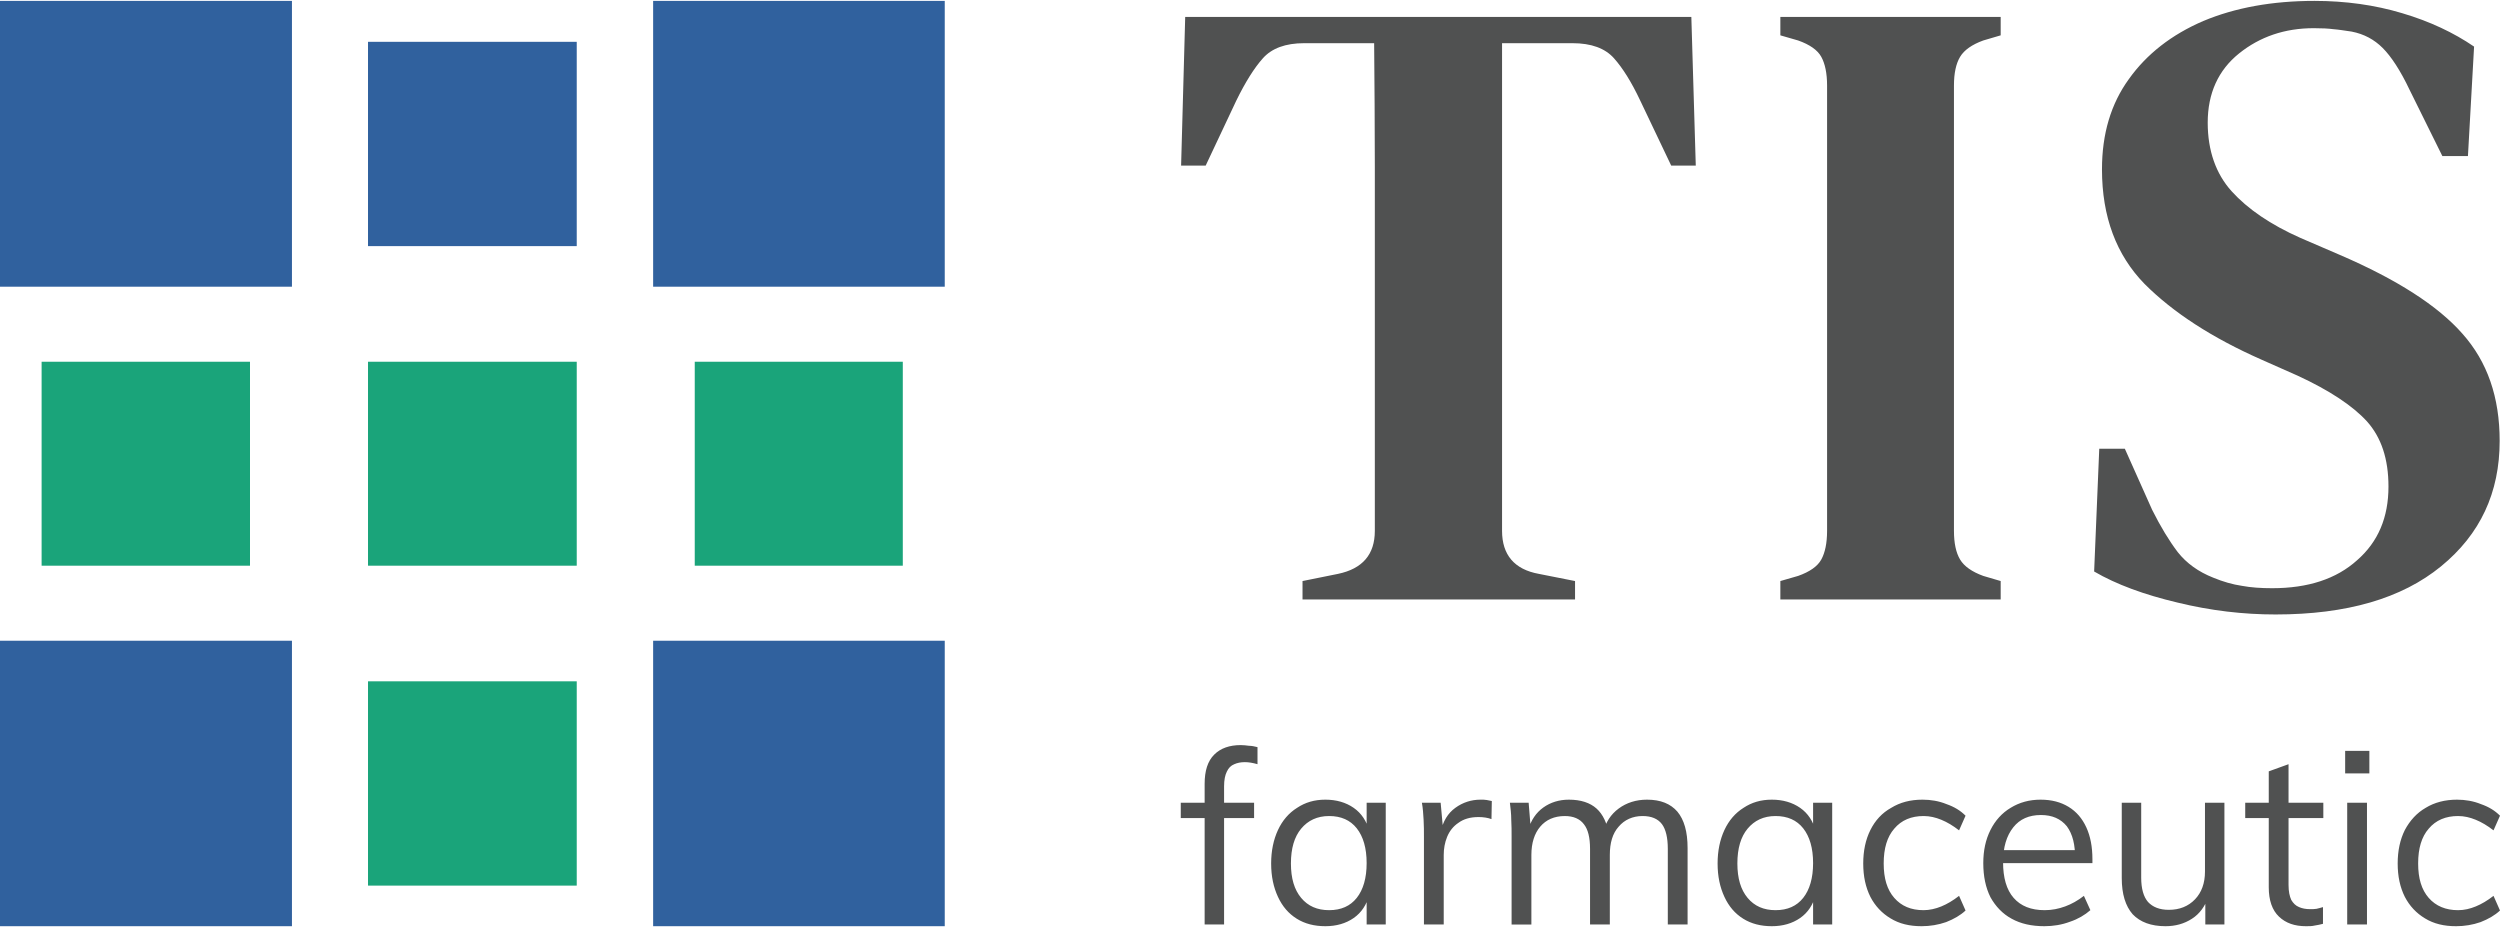
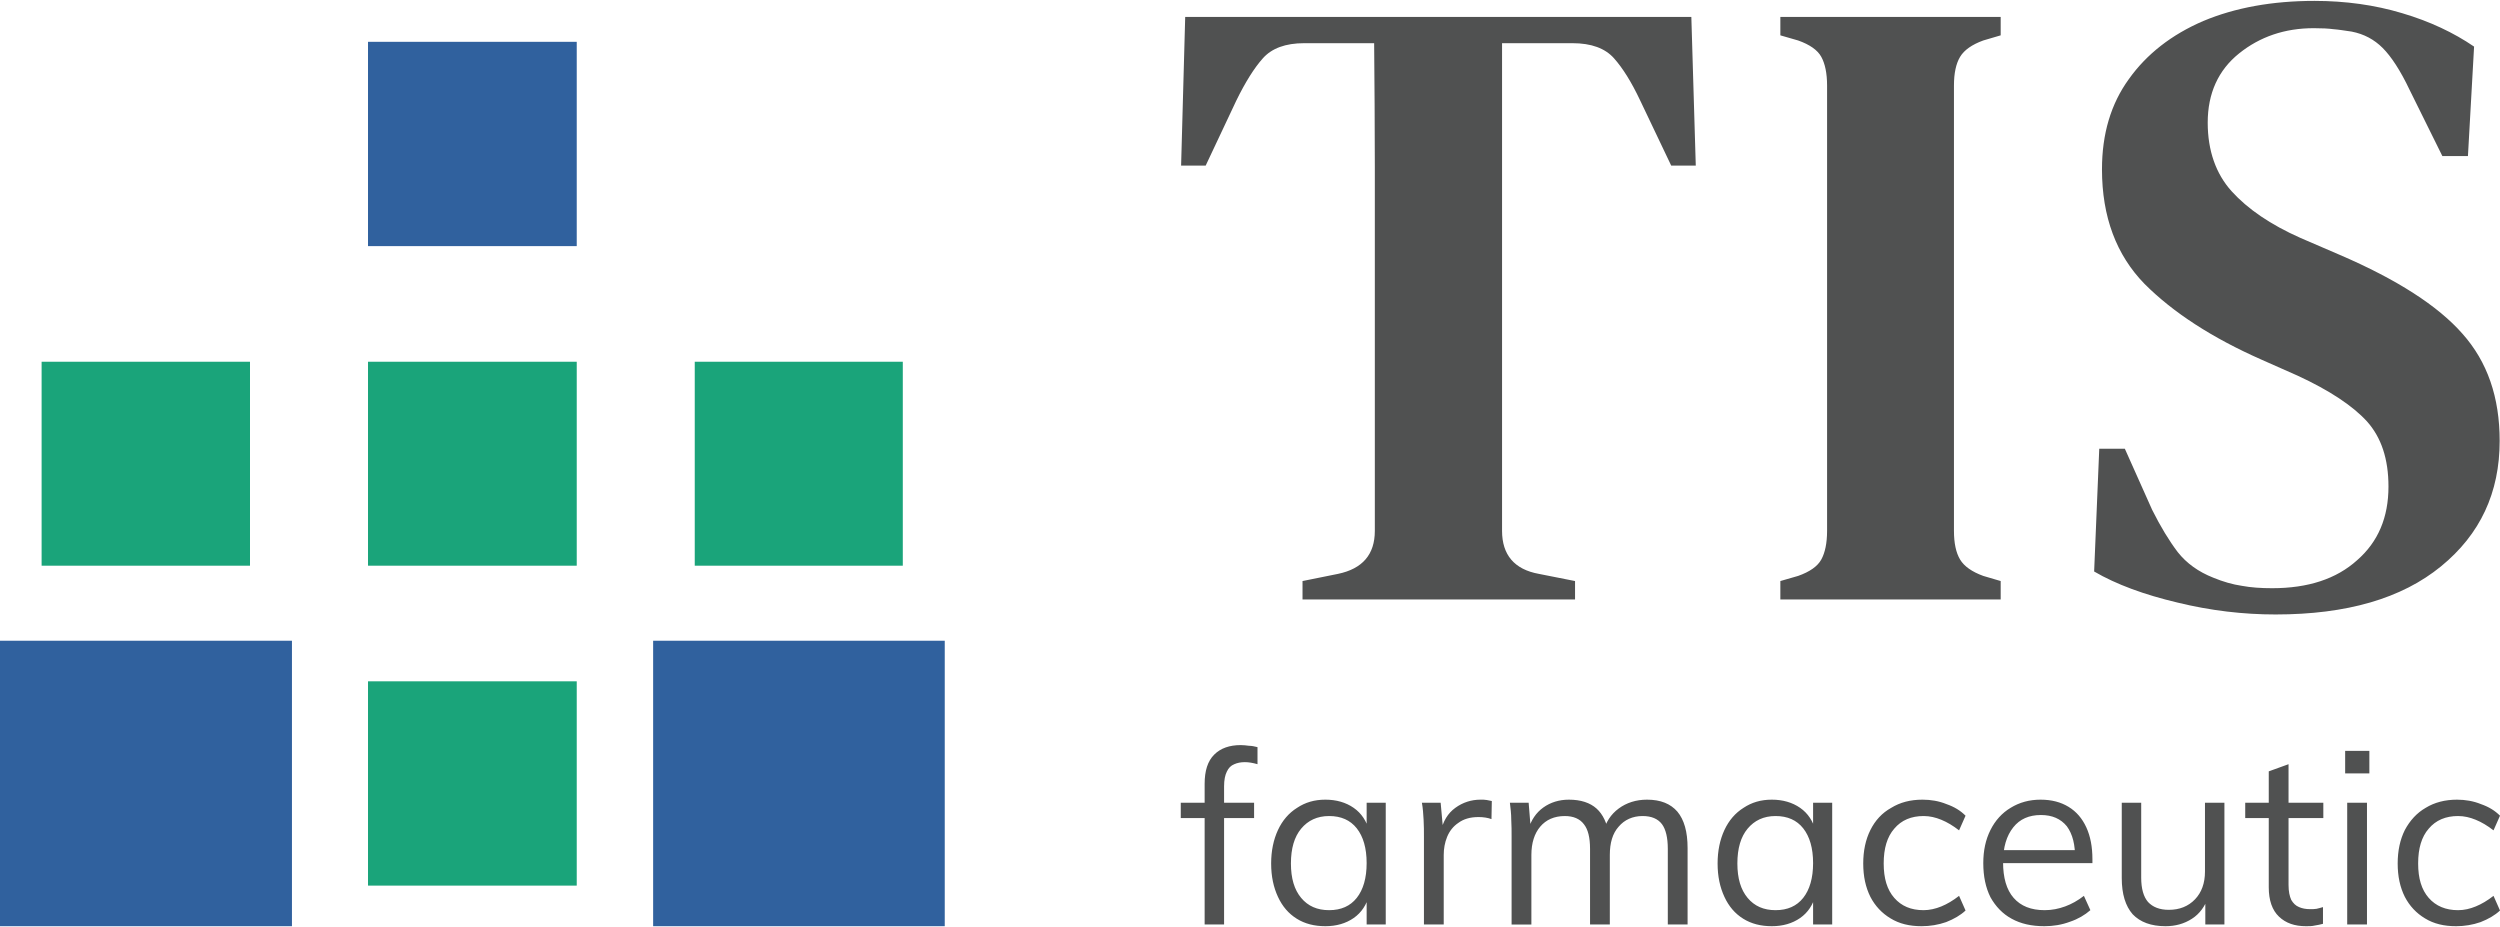
<svg xmlns="http://www.w3.org/2000/svg" xml:space="preserve" width="1111px" height="412px" version="1.1" style="shape-rendering:geometricPrecision; text-rendering:geometricPrecision; image-rendering:optimizeQuality; fill-rule:evenodd; clip-rule:evenodd" viewBox="0 0 73.3 27.13">
  <defs>
    <style type="text/css">
   
    .fil0 {fill:#1AA47A}
    .fil1 {fill:#30619E}
    .fil2 {fill:#505151}
    .fil3 {fill:#505151;fill-rule:nonzero}
   
  </style>
  </defs>
  <g id="Layer_x0020_1">
    <g id="_2247136182128">
      <g>
        <polygon class="fil0" points="16.91,16.56 16.91,10.58 10.79,10.58 10.79,16.56 " />
        <polygon class="fil0" points="7.33,16.56 7.33,10.58 1.22,10.58 1.22,16.56 " />
        <polygon class="fil0" points="26.47,16.56 26.47,10.58 20.37,10.58 20.37,16.56 " />
        <polygon class="fil0" points="16.91,25.94 16.91,19.95 10.79,19.95 10.79,25.94 " />
        <polygon class="fil1" points="16.91,7.19 16.91,1.2 10.79,1.2 10.79,7.19 " />
-         <polygon class="fil1" points="8.56,8.38 8.56,0 0,0 0,8.38 " />
-         <polygon class="fil1" points="27.7,8.38 27.7,0 19.15,0 19.15,8.38 " />
        <polygon class="fil1" points="8.56,27.13 8.56,18.76 0,18.76 0,27.13 " />
        <polygon class="fil1" points="27.7,27.13 27.7,18.76 19.15,18.76 19.15,27.13 " />
      </g>
      <path class="fil2" d="M38.19 17.55l0 -0.54 1.04 -0.21c0.72,-0.15 1.08,-0.57 1.08,-1.26l0 -7.06c0,-1.21 0,-2.41 0,-3.62 0,-1.21 -0.01,-2.41 -0.02,-3.62l-2.05 0c-0.55,0 -0.95,0.15 -1.21,0.44 -0.26,0.29 -0.52,0.71 -0.78,1.24l-0.9 1.91 -0.72 0 0.12 -4.36 14.84 0 0.13 4.36 -0.72 0 -0.91 -1.91c-0.25,-0.53 -0.51,-0.95 -0.77,-1.24 -0.26,-0.29 -0.66,-0.44 -1.22,-0.44l-2.06 0 0 14.3c0,0.7 0.36,1.13 1.08,1.26l1.06 0.21 0 0.54 -7.99 0zm14.01 0l0 -0.54 0.52 -0.15c0.34,-0.12 0.57,-0.28 0.68,-0.48 0.11,-0.2 0.17,-0.48 0.17,-0.84l0 -13.06c0,-0.36 -0.06,-0.64 -0.17,-0.84 -0.11,-0.2 -0.34,-0.36 -0.68,-0.48l-0.52 -0.15 0 -0.54 6.46 0 0 0.54 -0.51 0.15c-0.33,0.12 -0.56,0.28 -0.68,0.48 -0.12,0.2 -0.18,0.48 -0.18,0.84l0 13.06c0,0.36 0.06,0.64 0.18,0.84 0.12,0.2 0.35,0.36 0.68,0.48l0.51 0.15 0 0.54 -6.46 0zm14.52 0.44c-0.94,0 -1.9,-0.11 -2.88,-0.35 -0.97,-0.23 -1.79,-0.53 -2.44,-0.91l0.15 -3.6 0.75 0 0.8 1.79c0.25,0.5 0.5,0.91 0.75,1.24 0.26,0.33 0.61,0.58 1.04,0.75 0.29,0.12 0.57,0.2 0.84,0.24 0.27,0.05 0.56,0.07 0.89,0.07 1.05,0 1.88,-0.27 2.49,-0.82 0.62,-0.54 0.92,-1.26 0.92,-2.16 0,-0.81 -0.21,-1.44 -0.63,-1.91 -0.42,-0.46 -1.1,-0.91 -2.03,-1.34l-1.06 -0.47c-1.45,-0.64 -2.59,-1.38 -3.43,-2.22 -0.83,-0.85 -1.25,-1.97 -1.25,-3.36 0,-1.04 0.26,-1.92 0.79,-2.65 0.52,-0.73 1.25,-1.3 2.18,-1.7 0.93,-0.39 2.02,-0.59 3.26,-0.59 0.91,0 1.77,0.12 2.57,0.36 0.81,0.24 1.51,0.57 2.11,0.98l-0.18 3.21 -0.75 0 -0.96 -1.94c-0.27,-0.57 -0.54,-0.98 -0.79,-1.23 -0.25,-0.25 -0.55,-0.41 -0.91,-0.48 -0.21,-0.03 -0.39,-0.06 -0.53,-0.07 -0.15,-0.02 -0.34,-0.03 -0.58,-0.03 -0.85,0 -1.58,0.25 -2.19,0.74 -0.61,0.49 -0.92,1.17 -0.92,2.03 0,0.82 0.24,1.5 0.7,2.01 0.47,0.52 1.14,0.98 2.02,1.37l1.16 0.5c1.67,0.72 2.87,1.49 3.59,2.31 0.73,0.82 1.09,1.86 1.09,3.14 0,1.52 -0.57,2.74 -1.72,3.68 -1.15,0.94 -2.76,1.41 -4.85,1.41z" />
      <path class="fil3" d="M34.62 23.96l0 -0.45 2.15 0 0 0.45 -2.15 0zm2.25 -1.58c-0.14,-0.04 -0.26,-0.06 -0.37,-0.06 -0.12,0 -0.22,0.02 -0.31,0.06 -0.1,0.04 -0.17,0.11 -0.22,0.22 -0.05,0.1 -0.08,0.24 -0.08,0.43l0 4.05 -0.57 0 0 -4.12c0,-0.39 0.09,-0.67 0.28,-0.86 0.19,-0.19 0.45,-0.28 0.78,-0.28 0.08,0 0.16,0.01 0.24,0.02 0.08,0 0.17,0.02 0.25,0.04l0 0.5zm1.99 4.75c-0.32,0 -0.6,-0.07 -0.84,-0.22 -0.24,-0.15 -0.42,-0.36 -0.55,-0.64 -0.13,-0.28 -0.2,-0.6 -0.2,-0.98 0,-0.37 0.07,-0.7 0.2,-0.98 0.13,-0.28 0.32,-0.5 0.56,-0.65 0.24,-0.16 0.51,-0.24 0.83,-0.24 0.32,0 0.6,0.08 0.83,0.24 0.23,0.16 0.38,0.39 0.46,0.69l-0.08 0.06 0 -0.9 0.56 0 0 3.57 -0.56 0 0 -0.92 0.08 0.04c-0.08,0.3 -0.23,0.53 -0.46,0.69 -0.23,0.16 -0.51,0.24 -0.83,0.24zm0.11 -0.47c0.35,0 0.62,-0.12 0.81,-0.36 0.19,-0.24 0.29,-0.58 0.29,-1.02 0,-0.44 -0.1,-0.78 -0.29,-1.02 -0.19,-0.24 -0.46,-0.36 -0.81,-0.36 -0.35,0 -0.62,0.13 -0.82,0.37 -0.2,0.24 -0.3,0.58 -0.3,1.02 0,0.44 0.1,0.77 0.3,1.01 0.2,0.24 0.47,0.36 0.82,0.36zm2.78 0.42l0 -2.57c0,-0.17 0,-0.33 -0.01,-0.5 -0.01,-0.17 -0.02,-0.34 -0.05,-0.5l0.55 0 0.08 0.88 -0.08 -0.02c0.07,-0.32 0.21,-0.55 0.43,-0.71 0.22,-0.16 0.47,-0.24 0.74,-0.24 0.07,0 0.12,0 0.18,0.01 0.05,0.01 0.1,0.02 0.15,0.03l-0.01 0.53c-0.11,-0.04 -0.24,-0.06 -0.38,-0.06 -0.25,0 -0.44,0.06 -0.59,0.17 -0.15,0.1 -0.26,0.24 -0.33,0.41 -0.07,0.17 -0.1,0.35 -0.1,0.53l0 2.04 -0.58 0zm2.57 0l0 -2.57c0,-0.17 0,-0.33 -0.01,-0.5 0,-0.17 -0.02,-0.34 -0.04,-0.5l0.55 0 0.06 0.74 -0.07 0.05c0.08,-0.28 0.23,-0.5 0.44,-0.65 0.21,-0.15 0.46,-0.23 0.75,-0.23 0.35,0 0.62,0.09 0.81,0.26 0.19,0.17 0.31,0.43 0.37,0.78l-0.17 -0.09c0.07,-0.29 0.22,-0.52 0.45,-0.69 0.23,-0.17 0.51,-0.26 0.83,-0.26 0.4,0 0.69,0.12 0.89,0.35 0.2,0.24 0.3,0.59 0.3,1.07l0 2.24 -0.58 0 0 -2.22c0,-0.33 -0.06,-0.57 -0.17,-0.72 -0.12,-0.16 -0.31,-0.24 -0.57,-0.24 -0.29,0 -0.53,0.11 -0.7,0.31 -0.18,0.2 -0.26,0.48 -0.26,0.83l0 2.04 -0.58 0 0 -2.22c0,-0.33 -0.06,-0.57 -0.18,-0.72 -0.12,-0.16 -0.31,-0.24 -0.56,-0.24 -0.31,0 -0.55,0.11 -0.72,0.31 -0.17,0.2 -0.26,0.48 -0.26,0.83l0 2.04 -0.58 0zm7.63 0.05c-0.32,0 -0.6,-0.07 -0.84,-0.22 -0.24,-0.15 -0.42,-0.36 -0.55,-0.64 -0.13,-0.28 -0.2,-0.6 -0.2,-0.98 0,-0.37 0.07,-0.7 0.2,-0.98 0.13,-0.28 0.32,-0.5 0.56,-0.65 0.24,-0.16 0.51,-0.24 0.83,-0.24 0.32,0 0.6,0.08 0.83,0.24 0.23,0.16 0.38,0.39 0.46,0.69l-0.08 0.06 0 -0.9 0.56 0 0 3.57 -0.56 0 0 -0.92 0.08 0.04c-0.08,0.3 -0.23,0.53 -0.46,0.69 -0.23,0.16 -0.51,0.24 -0.83,0.24zm0.11 -0.47c0.35,0 0.62,-0.12 0.81,-0.36 0.19,-0.24 0.29,-0.58 0.29,-1.02 0,-0.44 -0.1,-0.78 -0.29,-1.02 -0.19,-0.24 -0.46,-0.36 -0.81,-0.36 -0.35,0 -0.62,0.13 -0.82,0.37 -0.2,0.24 -0.3,0.58 -0.3,1.02 0,0.44 0.1,0.77 0.3,1.01 0.2,0.24 0.47,0.36 0.82,0.36zm4.28 0.47c-0.35,0 -0.65,-0.07 -0.91,-0.23 -0.25,-0.15 -0.45,-0.36 -0.59,-0.63 -0.14,-0.28 -0.21,-0.6 -0.21,-0.98 0,-0.37 0.07,-0.7 0.21,-0.98 0.14,-0.28 0.34,-0.5 0.61,-0.65 0.26,-0.16 0.56,-0.24 0.92,-0.24 0.24,0 0.48,0.04 0.7,0.13 0.23,0.08 0.41,0.19 0.56,0.34l-0.19 0.43c-0.18,-0.14 -0.35,-0.24 -0.52,-0.31 -0.17,-0.07 -0.34,-0.11 -0.52,-0.11 -0.36,0 -0.65,0.12 -0.86,0.37 -0.21,0.24 -0.31,0.58 -0.31,1.02 0,0.44 0.1,0.77 0.31,1.01 0.21,0.24 0.49,0.36 0.86,0.36 0.17,0 0.35,-0.04 0.52,-0.11 0.17,-0.07 0.34,-0.17 0.52,-0.31l0.19 0.43c-0.15,0.14 -0.34,0.25 -0.57,0.34 -0.23,0.08 -0.47,0.12 -0.72,0.12zm4.95 -0.47c-0.16,0.14 -0.36,0.26 -0.6,0.34 -0.24,0.09 -0.49,0.13 -0.75,0.13 -0.37,0 -0.69,-0.07 -0.96,-0.22 -0.26,-0.14 -0.47,-0.36 -0.62,-0.63 -0.14,-0.28 -0.21,-0.61 -0.21,-1 0,-0.37 0.07,-0.69 0.21,-0.97 0.14,-0.28 0.34,-0.5 0.59,-0.65 0.26,-0.16 0.55,-0.24 0.88,-0.24 0.32,0 0.59,0.07 0.82,0.21 0.23,0.14 0.4,0.34 0.52,0.6 0.12,0.26 0.18,0.57 0.18,0.94l0 0.11 -2.7 0 0 -0.38 2.38 0 -0.19 0.26c0.01,-0.41 -0.07,-0.73 -0.24,-0.96 -0.18,-0.22 -0.43,-0.33 -0.76,-0.33 -0.35,0 -0.62,0.12 -0.81,0.36 -0.2,0.25 -0.3,0.59 -0.3,1.02 0,0.46 0.1,0.81 0.31,1.05 0.21,0.24 0.51,0.36 0.91,0.36 0.21,0 0.41,-0.04 0.6,-0.11 0.19,-0.07 0.37,-0.17 0.55,-0.31l0.19 0.42zm2.2 0.47c-0.42,0 -0.74,-0.12 -0.96,-0.35 -0.21,-0.24 -0.32,-0.59 -0.32,-1.06l0 -2.21 0.57 0 0 2.2c0,0.32 0.07,0.56 0.2,0.71 0.14,0.15 0.34,0.23 0.61,0.23 0.31,0 0.57,-0.1 0.77,-0.31 0.19,-0.2 0.29,-0.47 0.29,-0.81l0 -2.02 0.57 0 0 3.57 -0.56 0 0 -0.77 0.09 -0.04c-0.1,0.28 -0.26,0.5 -0.48,0.64 -0.23,0.15 -0.49,0.22 -0.78,0.22zm2.34 -3.17l0 -0.45 2.29 0 0 0.45 -2.29 0zm2.28 2.61l0 0.49c-0.08,0.02 -0.16,0.04 -0.24,0.05 -0.08,0.02 -0.16,0.02 -0.26,0.02 -0.33,0 -0.59,-0.09 -0.79,-0.28 -0.2,-0.19 -0.3,-0.48 -0.3,-0.86l0 -3.4 0.58 -0.21 0 3.54c0,0.19 0.03,0.33 0.08,0.44 0.06,0.1 0.13,0.17 0.23,0.21 0.09,0.04 0.2,0.06 0.32,0.06 0.07,0 0.13,0 0.19,-0.01 0.05,-0.01 0.12,-0.03 0.19,-0.05zm0.71 0.51l0 -3.57 0.58 0 0 3.57 -0.58 0zm-0.06 -5.09l0.71 0 0 0.66 -0.71 0 0 -0.66zm3.25 5.14c-0.35,0 -0.65,-0.07 -0.91,-0.23 -0.25,-0.15 -0.45,-0.36 -0.59,-0.63 -0.14,-0.28 -0.21,-0.6 -0.21,-0.98 0,-0.37 0.07,-0.7 0.21,-0.98 0.15,-0.28 0.35,-0.5 0.61,-0.65 0.26,-0.16 0.57,-0.24 0.92,-0.24 0.24,0 0.48,0.04 0.7,0.13 0.23,0.08 0.41,0.19 0.56,0.34l-0.19 0.43c-0.18,-0.14 -0.35,-0.24 -0.52,-0.31 -0.17,-0.07 -0.34,-0.11 -0.52,-0.11 -0.36,0 -0.65,0.12 -0.86,0.37 -0.21,0.24 -0.31,0.58 -0.31,1.02 0,0.44 0.1,0.77 0.31,1.01 0.21,0.24 0.5,0.36 0.86,0.36 0.18,0 0.35,-0.04 0.52,-0.11 0.17,-0.07 0.34,-0.17 0.52,-0.31l0.19 0.43c-0.15,0.14 -0.34,0.25 -0.57,0.34 -0.23,0.08 -0.47,0.12 -0.72,0.12z" />
    </g>
  </g>
</svg>